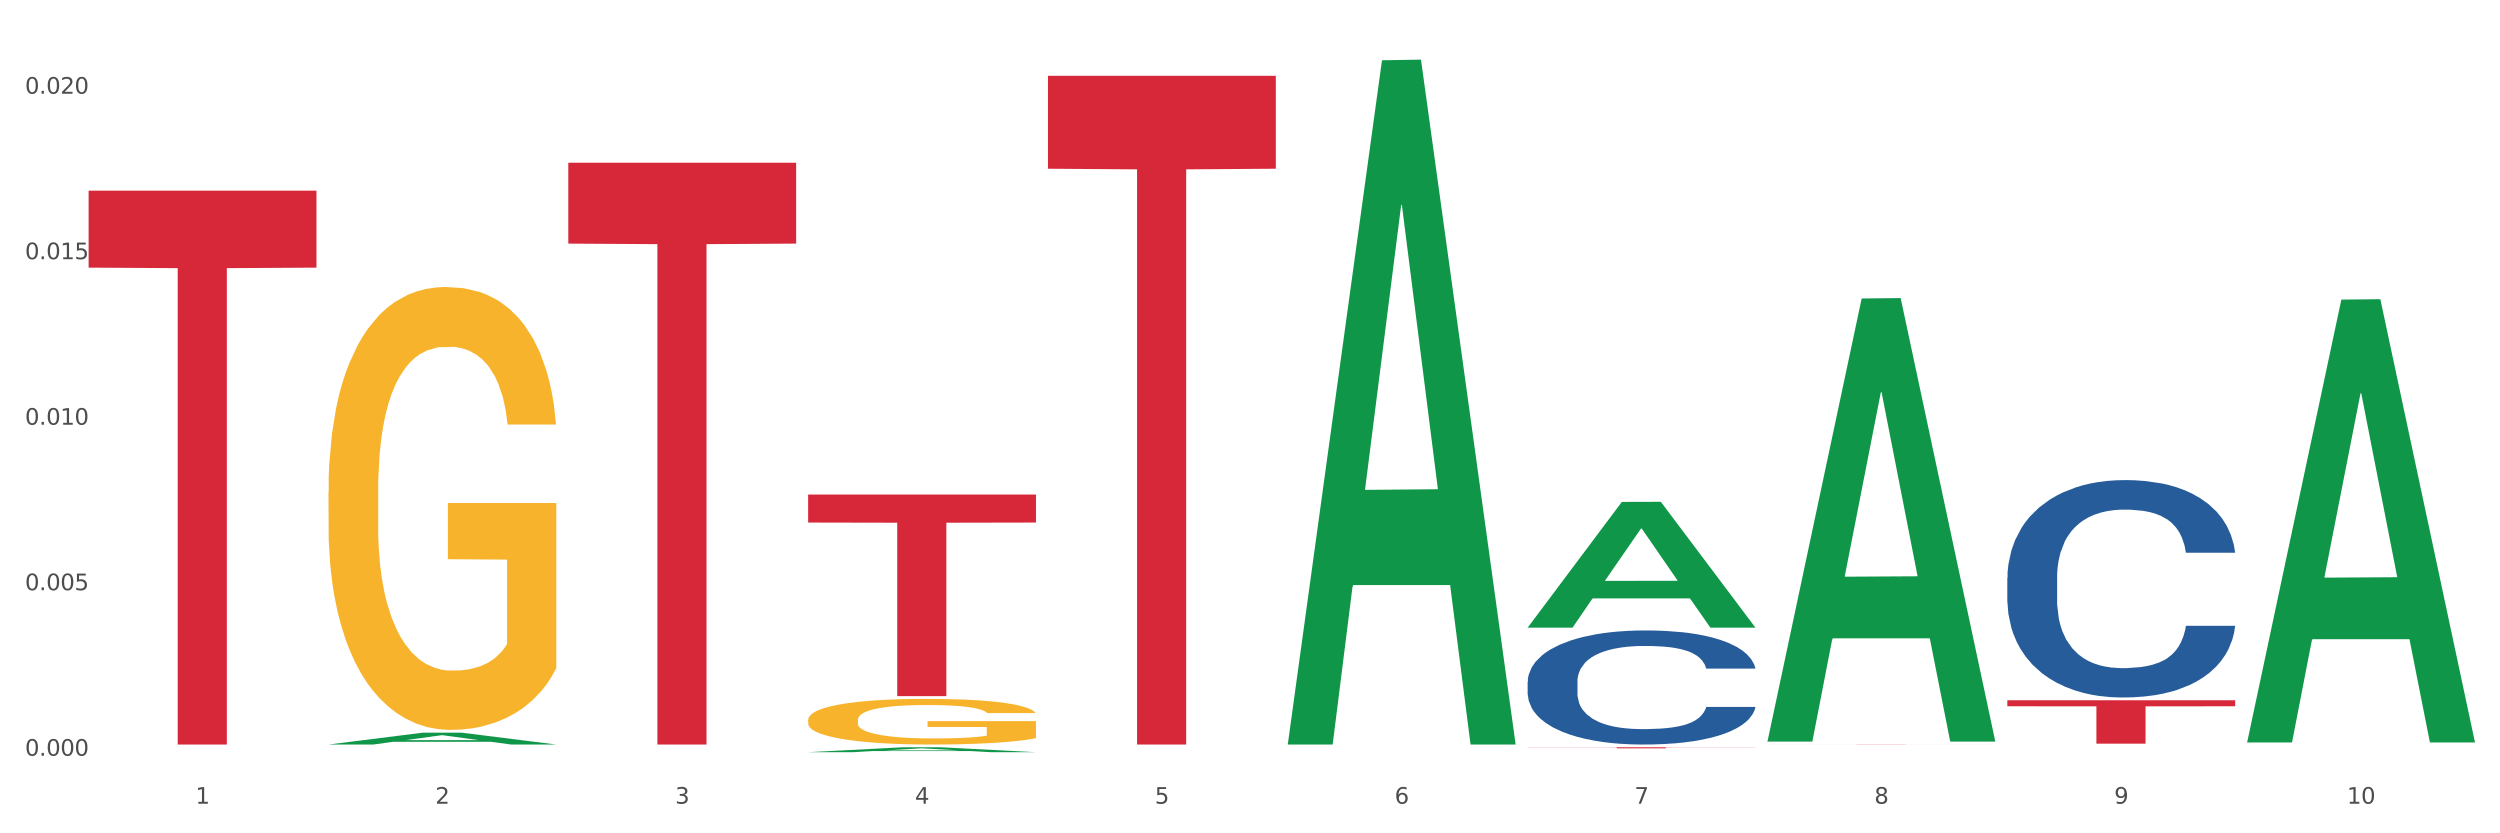
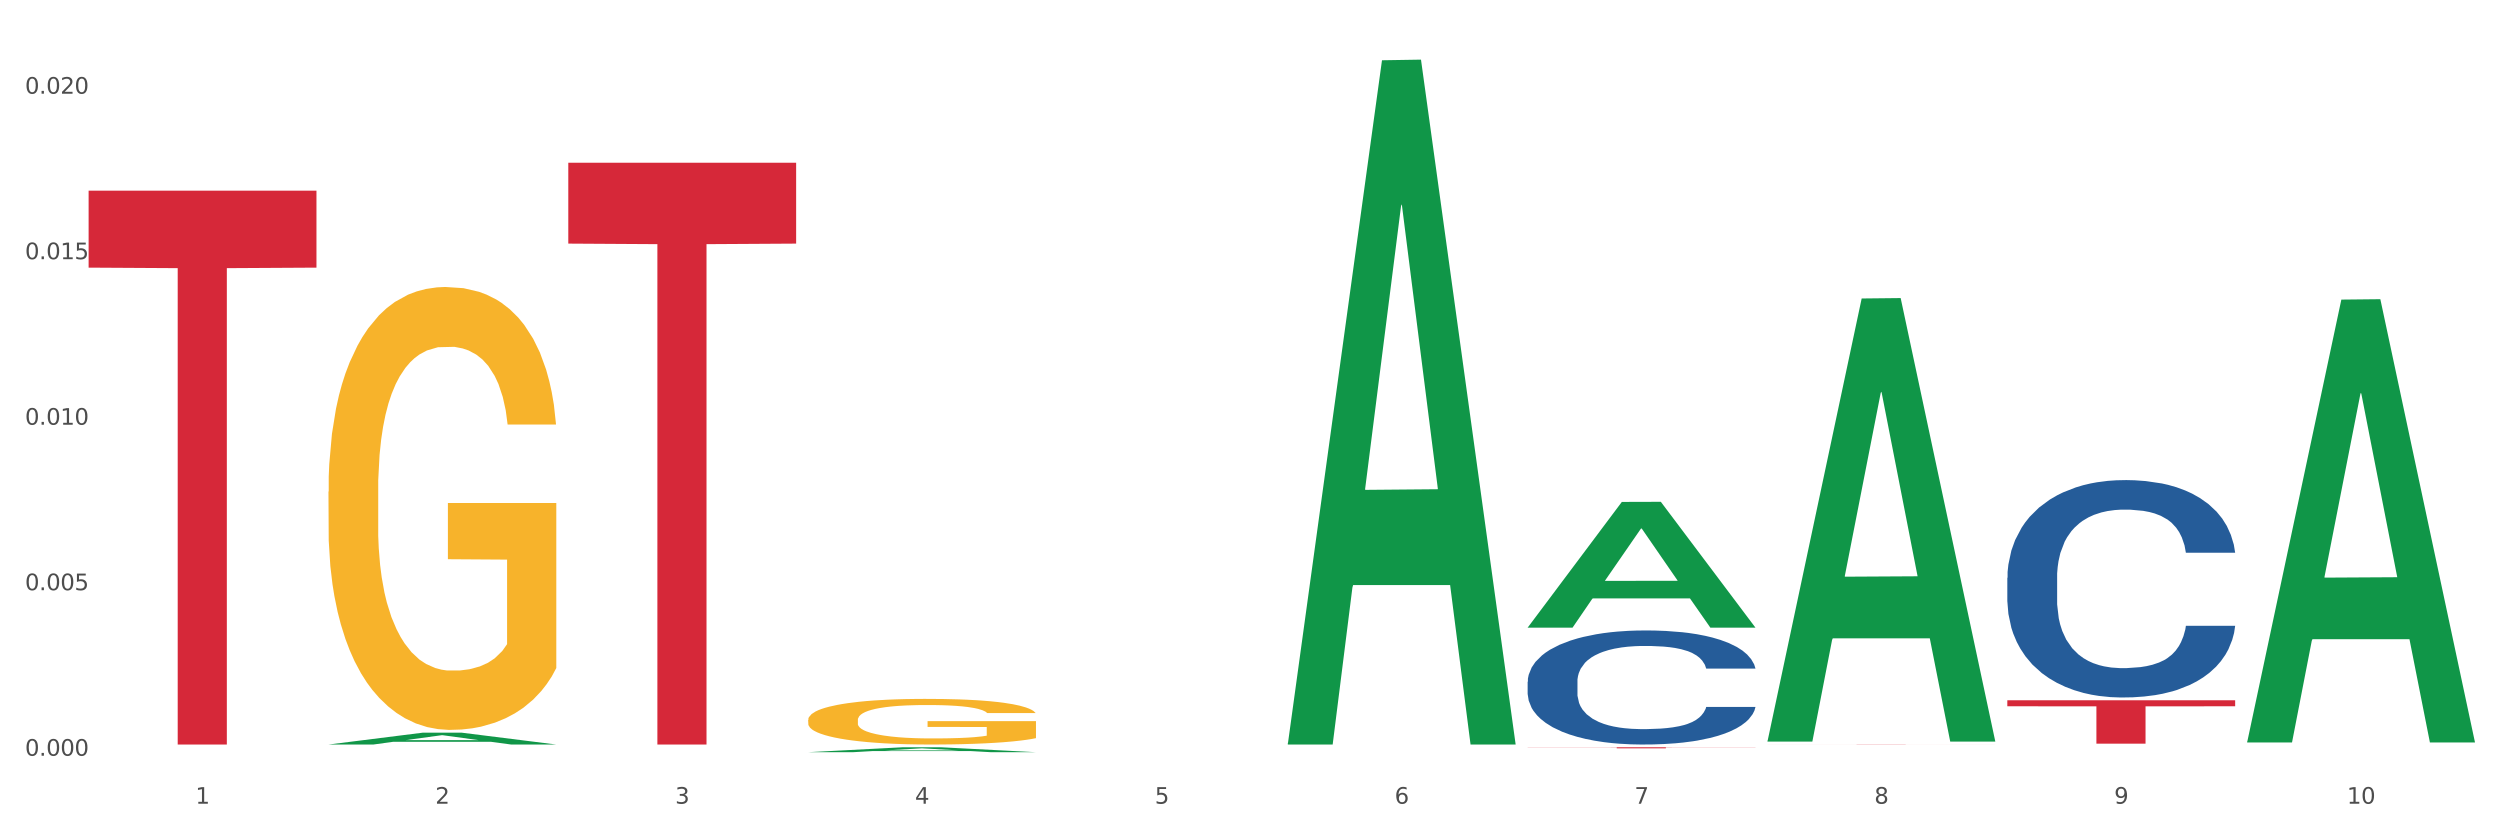
<svg xmlns="http://www.w3.org/2000/svg" xmlns:xlink="http://www.w3.org/1999/xlink" width="1080pt" height="360pt" viewBox="0 0 1080 360" version="1.1">
  <rect x="0" y="0" width="1080" height="360" fill="#333333" stroke="none" />
  <defs>
    <style type="text/css">*{stroke-linejoin: round; stroke-linecap: butt}</style>
  </defs>
  <g id="figure_1">
    <g id="patch_1">
      <path d="M 0 360  L 1080 360  L 1080 0  L 0 0  z " style="fill: #ffffff; stroke: #ffffff; stroke-linejoin: miter" />
    </g>
    <g id="axes_1">
      <g id="matplotlib.axis_1">
        <g id="xtick_1">
          <g id="text_1">
            <g style="fill: #4d4d4d" transform="translate(84.444 347.204) scale(0.096 -0.096)">
              <defs>
                <path id="DejaVuSans-31" d="M 794 531  L 1825 531  L 1825 4091  L 703 3866  L 703 4441  L 1819 4666  L 2450 4666  L 2450 531  L 3481 531  L 3481 0  L 794 0  L 794 531  z " transform="scale(0.016)" />
              </defs>
              <use xlink:href="#DejaVuSans-31" />
            </g>
          </g>
        </g>
        <g id="xtick_2">
          <g id="text_2">
            <g style="fill: #4d4d4d" transform="translate(188.053 347.204) scale(0.096 -0.096)">
              <defs>
                <path id="DejaVuSans-32" d="M 1228 531  L 3431 531  L 3431 0  L 469 0  L 469 531  Q 828 903 1448 1529  Q 2069 2156 2228 2338  Q 2531 2678 2651 2914  Q 2772 3150 2772 3378  Q 2772 3750 2511 3984  Q 2250 4219 1831 4219  Q 1534 4219 1204 4116  Q 875 4013 500 3803  L 500 4441  Q 881 4594 1212 4672  Q 1544 4750 1819 4750  Q 2544 4750 2975 4387  Q 3406 4025 3406 3419  Q 3406 3131 3298 2873  Q 3191 2616 2906 2266  Q 2828 2175 2409 1742  Q 1991 1309 1228 531  z " transform="scale(0.016)" />
              </defs>
              <use xlink:href="#DejaVuSans-32" />
            </g>
          </g>
        </g>
        <g id="xtick_3">
          <g id="text_3">
            <g style="fill: #4d4d4d" transform="translate(291.663 347.204) scale(0.096 -0.096)">
              <defs>
                <path id="DejaVuSans-33" d="M 2597 2516  Q 3050 2419 3304 2112  Q 3559 1806 3559 1356  Q 3559 666 3084 287  Q 2609 -91 1734 -91  Q 1441 -91 1130 -33  Q 819 25 488 141  L 488 750  Q 750 597 1062 519  Q 1375 441 1716 441  Q 2309 441 2620 675  Q 2931 909 2931 1356  Q 2931 1769 2642 2001  Q 2353 2234 1838 2234  L 1294 2234  L 1294 2753  L 1863 2753  Q 2328 2753 2575 2939  Q 2822 3125 2822 3475  Q 2822 3834 2567 4026  Q 2313 4219 1838 4219  Q 1578 4219 1281 4162  Q 984 4106 628 3988  L 628 4550  Q 988 4650 1302 4700  Q 1616 4750 1894 4750  Q 2613 4750 3031 4423  Q 3450 4097 3450 3541  Q 3450 3153 3228 2886  Q 3006 2619 2597 2516  z " transform="scale(0.016)" />
              </defs>
              <use xlink:href="#DejaVuSans-33" />
            </g>
          </g>
        </g>
        <g id="xtick_4">
          <g id="text_4">
            <g style="fill: #4d4d4d" transform="translate(395.273 347.204) scale(0.096 -0.096)">
              <defs>
                <path id="DejaVuSans-34" d="M 2419 4116  L 825 1625  L 2419 1625  L 2419 4116  z M 2253 4666  L 3047 4666  L 3047 1625  L 3713 1625  L 3713 1100  L 3047 1100  L 3047 0  L 2419 0  L 2419 1100  L 313 1100  L 313 1709  L 2253 4666  z " transform="scale(0.016)" />
              </defs>
              <use xlink:href="#DejaVuSans-34" />
            </g>
          </g>
        </g>
        <g id="xtick_5">
          <g id="text_5">
            <g style="fill: #4d4d4d" transform="translate(498.883 347.204) scale(0.096 -0.096)">
              <defs>
                <path id="DejaVuSans-35" d="M 691 4666  L 3169 4666  L 3169 4134  L 1269 4134  L 1269 2991  Q 1406 3038 1543 3061  Q 1681 3084 1819 3084  Q 2600 3084 3056 2656  Q 3513 2228 3513 1497  Q 3513 744 3044 326  Q 2575 -91 1722 -91  Q 1428 -91 1123 -41  Q 819 9 494 109  L 494 744  Q 775 591 1075 516  Q 1375 441 1709 441  Q 2250 441 2565 725  Q 2881 1009 2881 1497  Q 2881 1984 2565 2268  Q 2250 2553 1709 2553  Q 1456 2553 1204 2497  Q 953 2441 691 2322  L 691 4666  z " transform="scale(0.016)" />
              </defs>
              <use xlink:href="#DejaVuSans-35" />
            </g>
          </g>
        </g>
        <g id="xtick_6">
          <g id="text_6">
            <g style="fill: #4d4d4d" transform="translate(602.492 347.204) scale(0.096 -0.096)">
              <defs>
                <path id="DejaVuSans-36" d="M 2113 2584  Q 1688 2584 1439 2293  Q 1191 2003 1191 1497  Q 1191 994 1439 701  Q 1688 409 2113 409  Q 2538 409 2786 701  Q 3034 994 3034 1497  Q 3034 2003 2786 2293  Q 2538 2584 2113 2584  z M 3366 4563  L 3366 3988  Q 3128 4100 2886 4159  Q 2644 4219 2406 4219  Q 1781 4219 1451 3797  Q 1122 3375 1075 2522  Q 1259 2794 1537 2939  Q 1816 3084 2150 3084  Q 2853 3084 3261 2657  Q 3669 2231 3669 1497  Q 3669 778 3244 343  Q 2819 -91 2113 -91  Q 1303 -91 875 529  Q 447 1150 447 2328  Q 447 3434 972 4092  Q 1497 4750 2381 4750  Q 2619 4750 2861 4703  Q 3103 4656 3366 4563  z " transform="scale(0.016)" />
              </defs>
              <use xlink:href="#DejaVuSans-36" />
            </g>
          </g>
        </g>
        <g id="xtick_7">
          <g id="text_7">
            <g style="fill: #4d4d4d" transform="translate(706.102 347.204) scale(0.096 -0.096)">
              <defs>
                <path id="DejaVuSans-37" d="M 525 4666  L 3525 4666  L 3525 4397  L 1831 0  L 1172 0  L 2766 4134  L 525 4134  L 525 4666  z " transform="scale(0.016)" />
              </defs>
              <use xlink:href="#DejaVuSans-37" />
            </g>
          </g>
        </g>
        <g id="xtick_8">
          <g id="text_8">
            <g style="fill: #4d4d4d" transform="translate(809.712 347.204) scale(0.096 -0.096)">
              <defs>
                <path id="DejaVuSans-38" d="M 2034 2216  Q 1584 2216 1326 1975  Q 1069 1734 1069 1313  Q 1069 891 1326 650  Q 1584 409 2034 409  Q 2484 409 2743 651  Q 3003 894 3003 1313  Q 3003 1734 2745 1975  Q 2488 2216 2034 2216  z M 1403 2484  Q 997 2584 770 2862  Q 544 3141 544 3541  Q 544 4100 942 4425  Q 1341 4750 2034 4750  Q 2731 4750 3128 4425  Q 3525 4100 3525 3541  Q 3525 3141 3298 2862  Q 3072 2584 2669 2484  Q 3125 2378 3379 2068  Q 3634 1759 3634 1313  Q 3634 634 3220 271  Q 2806 -91 2034 -91  Q 1263 -91 848 271  Q 434 634 434 1313  Q 434 1759 690 2068  Q 947 2378 1403 2484  z M 1172 3481  Q 1172 3119 1398 2916  Q 1625 2713 2034 2713  Q 2441 2713 2670 2916  Q 2900 3119 2900 3481  Q 2900 3844 2670 4047  Q 2441 4250 2034 4250  Q 1625 4250 1398 4047  Q 1172 3844 1172 3481  z " transform="scale(0.016)" />
              </defs>
              <use xlink:href="#DejaVuSans-38" />
            </g>
          </g>
        </g>
        <g id="xtick_9">
          <g id="text_9">
            <g style="fill: #4d4d4d" transform="translate(913.322 347.204) scale(0.096 -0.096)">
              <defs>
                <path id="DejaVuSans-39" d="M 703 97  L 703 672  Q 941 559 1184 500  Q 1428 441 1663 441  Q 2288 441 2617 861  Q 2947 1281 2994 2138  Q 2813 1869 2534 1725  Q 2256 1581 1919 1581  Q 1219 1581 811 2004  Q 403 2428 403 3163  Q 403 3881 828 4315  Q 1253 4750 1959 4750  Q 2769 4750 3195 4129  Q 3622 3509 3622 2328  Q 3622 1225 3098 567  Q 2575 -91 1691 -91  Q 1453 -91 1209 -44  Q 966 3 703 97  z M 1959 2075  Q 2384 2075 2632 2365  Q 2881 2656 2881 3163  Q 2881 3666 2632 3958  Q 2384 4250 1959 4250  Q 1534 4250 1286 3958  Q 1038 3666 1038 3163  Q 1038 2656 1286 2365  Q 1534 2075 1959 2075  z " transform="scale(0.016)" />
              </defs>
              <use xlink:href="#DejaVuSans-39" />
            </g>
          </g>
        </g>
        <g id="xtick_10">
          <g id="text_10">
            <g style="fill: #4d4d4d" transform="translate(1013.877 347.204) scale(0.096 -0.096)">
              <defs>
                <path id="DejaVuSans-30" d="M 2034 4250  Q 1547 4250 1301 3770  Q 1056 3291 1056 2328  Q 1056 1369 1301 889  Q 1547 409 2034 409  Q 2525 409 2770 889  Q 3016 1369 3016 2328  Q 3016 3291 2770 3770  Q 2525 4250 2034 4250  z M 2034 4750  Q 2819 4750 3233 4129  Q 3647 3509 3647 2328  Q 3647 1150 3233 529  Q 2819 -91 2034 -91  Q 1250 -91 836 529  Q 422 1150 422 2328  Q 422 3509 836 4129  Q 1250 4750 2034 4750  z " transform="scale(0.016)" />
              </defs>
              <use xlink:href="#DejaVuSans-31" />
              <use xlink:href="#DejaVuSans-30" transform="translate(63.623 0)" />
            </g>
          </g>
        </g>
        <g id="xtick_11" />
        <g id="xtick_12" />
        <g id="xtick_13" />
        <g id="xtick_14" />
        <g id="xtick_15" />
        <g id="xtick_16" />
        <g id="xtick_17" />
        <g id="xtick_18" />
        <g id="xtick_19" />
      </g>
      <g id="matplotlib.axis_2">
        <g id="ytick_1">
          <g id="text_11">
            <g style="fill: #4d4d4d" transform="translate(10.8 326.475) scale(0.096 -0.096)">
              <defs>
                <path id="DejaVuSans-2e" d="M 684 794  L 1344 794  L 1344 0  L 684 0  L 684 794  z " transform="scale(0.016)" />
              </defs>
              <use xlink:href="#DejaVuSans-30" />
              <use xlink:href="#DejaVuSans-2e" transform="translate(63.623 0)" />
              <use xlink:href="#DejaVuSans-30" transform="translate(95.41 0)" />
              <use xlink:href="#DejaVuSans-30" transform="translate(159.033 0)" />
              <use xlink:href="#DejaVuSans-30" transform="translate(222.656 0)" />
            </g>
          </g>
        </g>
        <g id="ytick_2">
          <g id="text_12">
            <g style="fill: #4d4d4d" transform="translate(10.8 254.976) scale(0.096 -0.096)">
              <use xlink:href="#DejaVuSans-30" />
              <use xlink:href="#DejaVuSans-2e" transform="translate(63.623 0)" />
              <use xlink:href="#DejaVuSans-30" transform="translate(95.41 0)" />
              <use xlink:href="#DejaVuSans-30" transform="translate(159.033 0)" />
              <use xlink:href="#DejaVuSans-35" transform="translate(222.656 0)" />
            </g>
          </g>
        </g>
        <g id="ytick_3">
          <g id="text_13">
            <g style="fill: #4d4d4d" transform="translate(10.8 183.477) scale(0.096 -0.096)">
              <use xlink:href="#DejaVuSans-30" />
              <use xlink:href="#DejaVuSans-2e" transform="translate(63.623 0)" />
              <use xlink:href="#DejaVuSans-30" transform="translate(95.41 0)" />
              <use xlink:href="#DejaVuSans-31" transform="translate(159.033 0)" />
              <use xlink:href="#DejaVuSans-30" transform="translate(222.656 0)" />
            </g>
          </g>
        </g>
        <g id="ytick_4">
          <g id="text_14">
            <g style="fill: #4d4d4d" transform="translate(10.8 111.979) scale(0.096 -0.096)">
              <use xlink:href="#DejaVuSans-30" />
              <use xlink:href="#DejaVuSans-2e" transform="translate(63.623 0)" />
              <use xlink:href="#DejaVuSans-30" transform="translate(95.41 0)" />
              <use xlink:href="#DejaVuSans-31" transform="translate(159.033 0)" />
              <use xlink:href="#DejaVuSans-35" transform="translate(222.656 0)" />
            </g>
          </g>
        </g>
        <g id="ytick_5">
          <g id="text_15">
            <g style="fill: #4d4d4d" transform="translate(10.8 40.48) scale(0.096 -0.096)">
              <use xlink:href="#DejaVuSans-30" />
              <use xlink:href="#DejaVuSans-2e" transform="translate(63.623 0)" />
              <use xlink:href="#DejaVuSans-30" transform="translate(95.41 0)" />
              <use xlink:href="#DejaVuSans-32" transform="translate(159.033 0)" />
              <use xlink:href="#DejaVuSans-30" transform="translate(222.656 0)" />
            </g>
          </g>
        </g>
        <g id="ytick_6" />
        <g id="ytick_7" />
        <g id="ytick_8" />
        <g id="ytick_9" />
      </g>
      <g id="PolyCollection_1">
        <path d="M 141.893 321.629  L 141.994 321.625  L 182.584 316.519  L 199.428 316.514  L 240.322 321.639  L 220.839 321.639  L 212.011 320.446  L 170.102 320.446  L 169.798 320.465  L 161.274 321.639  L 141.893 321.639  L 141.893 321.629  L 175.379 319.733  L 206.734 319.729  L 191.209 317.606  L 191.006 317.597  L 190.803 317.611  L 175.278 319.729  L 175.379 319.733  L 141.893 321.629  z " clip-path="url(#p5d7f9d6136)" style="fill: #109648" />
        <path d="M 141.893 212.394  L 142.009 212.22  L 142.009 205.928  L 142.241 200.511  L 143.403 187.404  L 145.147 176.569  L 146.425 170.802  L 147.703 166.084  L 149.214 161.366  L 151.073 156.472  L 154.443 149.307  L 156.535 145.638  L 159.092 141.793  L 163.74 136.201  L 167.11 133.055  L 170.596 130.434  L 176.291 127.288  L 180.009 125.89  L 183.961 124.842  L 188.725 124.143  L 192.328 123.968  L 200.23 124.492  L 206.97 126.065  L 210.224 127.288  L 214.407 129.385  L 216.615 130.783  L 220.218 133.579  L 223.937 137.249  L 226.493 140.395  L 230.328 146.337  L 233.233 152.278  L 235.906 159.618  L 237.301 164.686  L 238.346 169.404  L 239.276 174.822  L 240.206 183.385  L 219.288 183.385  L 218.475 177.268  L 217.196 171.502  L 215.337 165.909  L 213.71 162.414  L 210.921 158.045  L 208.364 155.249  L 205.692 153.152  L 202.438 151.405  L 199.881 150.531  L 196.279 149.832  L 189.19 150.006  L 184.425 151.405  L 181.171 153.152  L 179.08 154.725  L 177.22 156.472  L 175.129 158.919  L 172.688 162.589  L 170.945 165.909  L 169.202 170.103  L 167.807 174.298  L 166.529 179.191  L 165.483 184.433  L 164.67 189.851  L 163.973 196.492  L 163.391 207.501  L 163.391 231.443  L 163.624 236.86  L 164.205 244.025  L 164.902 249.443  L 166.064 255.909  L 167.11 260.278  L 169.086 266.569  L 171.294 271.812  L 173.037 275.132  L 174.78 277.928  L 177.801 281.773  L 181.171 284.918  L 184.077 286.841  L 188.028 288.588  L 190.701 289.287  L 193.025 289.637  L 198.719 289.637  L 202.786 289.112  L 207.319 287.889  L 210.805 286.316  L 213.71 284.394  L 216.964 281.248  L 219.056 278.278  L 219.056 241.753  L 193.49 241.579  L 193.49 217.288  L 240.322 217.288  L 240.322 288.588  L 238.346 292.258  L 236.138 295.578  L 233.814 298.549  L 230.328 302.219  L 226.144 305.714  L 222.426 308.161  L 218.475 310.258  L 213.826 312.18  L 207.783 313.928  L 204.065 314.627  L 199.416 315.151  L 193.955 315.326  L 189.19 314.976  L 184.542 314.103  L 179.661 312.53  L 174.896 310.258  L 171.294 307.986  L 167.691 305.19  L 163.856 301.52  L 160.835 298.025  L 158.511 294.879  L 155.954 290.86  L 153.165 285.617  L 151.073 280.899  L 149.214 276.006  L 147.238 269.714  L 145.844 264.297  L 144.449 257.482  L 143.636 252.414  L 142.706 244.55  L 142.009 233.54  L 141.893 212.394  z " clip-path="url(#p5d7f9d6136)" style="fill: #f7b32b" />
        <path d="M 349.112 311.033  L 349.228 311.015  L 349.228 310.367  L 349.461 309.808  L 350.623 308.458  L 352.366 307.342  L 353.644 306.747  L 354.923 306.261  L 356.433 305.775  L 358.293 305.271  L 361.663 304.532  L 363.755 304.154  L 366.311 303.758  L 370.96 303.182  L 374.33 302.858  L 377.816 302.588  L 383.51 302.264  L 387.229 302.119  L 391.18 302.011  L 395.945 301.939  L 399.547 301.921  L 407.449 301.975  L 414.189 302.137  L 417.443 302.264  L 421.627 302.48  L 423.835 302.624  L 427.437 302.912  L 431.156 303.29  L 433.713 303.614  L 437.548 304.226  L 440.453 304.839  L 443.126 305.595  L 444.52 306.117  L 445.566 306.603  L 446.496 307.161  L 447.425 308.044  L 426.508 308.044  L 425.694 307.414  L 424.416 306.819  L 422.557 306.243  L 420.93 305.883  L 418.141 305.433  L 415.584 305.145  L 412.911 304.929  L 409.657 304.749  L 407.101 304.658  L 403.498 304.586  L 396.409 304.604  L 391.645 304.749  L 388.391 304.929  L 386.299 305.091  L 384.44 305.271  L 382.348 305.523  L 379.908 305.901  L 378.165 306.243  L 376.421 306.675  L 375.027 307.107  L 373.749 307.612  L 372.703 308.152  L 371.889 308.71  L 371.192 309.394  L 370.611 310.529  L 370.611 312.996  L 370.843 313.554  L 371.424 314.292  L 372.122 314.85  L 373.284 315.517  L 374.33 315.967  L 376.305 316.615  L 378.513 317.155  L 380.256 317.497  L 381.999 317.786  L 385.021 318.182  L 388.391 318.506  L 391.296 318.704  L 395.247 318.884  L 397.92 318.956  L 400.244 318.992  L 405.939 318.992  L 410.006 318.938  L 414.538 318.812  L 418.024 318.65  L 420.93 318.452  L 424.183 318.128  L 426.275 317.822  L 426.275 314.058  L 400.709 314.04  L 400.709 311.537  L 447.542 311.537  L 447.542 318.884  L 445.566 319.262  L 443.358 319.604  L 441.034 319.91  L 437.548 320.289  L 433.364 320.649  L 429.645 320.901  L 425.694 321.117  L 421.046 321.315  L 415.003 321.495  L 411.284 321.567  L 406.636 321.621  L 401.174 321.639  L 396.409 321.603  L 391.761 321.513  L 386.88 321.351  L 382.116 321.117  L 378.513 320.883  L 374.911 320.595  L 371.076 320.217  L 368.054 319.856  L 365.73 319.532  L 363.174 319.118  L 360.385 318.578  L 358.293 318.092  L 356.433 317.588  L 354.458 316.939  L 353.063 316.381  L 351.669 315.679  L 350.855 315.157  L 349.926 314.346  L 349.228 313.212  L 349.112 311.033  z " clip-path="url(#p5d7f9d6136)" style="fill: #f7b32b" />
        <path d="M 867.161 249.598  L 867.277 249.512  L 867.277 247.11  L 867.626 243.851  L 868.906 237.846  L 870.535 233.3  L 873.327 227.982  L 874.84 225.752  L 876.818 223.264  L 880.89 219.233  L 885.544 215.802  L 888.801 213.914  L 891.245 212.714  L 896.713 210.569  L 899.854 209.626  L 903.112 208.854  L 905.904 208.339  L 910.558 207.738  L 914.281 207.481  L 918.586 207.395  L 922.193 207.481  L 926.963 207.824  L 933.944 208.854  L 936.62 209.454  L 940.227 210.483  L 943.95 211.856  L 946.975 213.228  L 950.465 215.201  L 954.072 217.774  L 957.562 221.034  L 960.006 224.036  L 961.984 227.21  L 963.729 231.07  L 965.009 235.273  L 965.59 238.79  L 944.299 238.79  L 943.717 235.616  L 942.554 232.185  L 941.39 229.869  L 940.11 227.982  L 938.132 225.838  L 936.387 224.465  L 933.479 222.835  L 930.803 221.806  L 928.592 221.206  L 925.916 220.691  L 920.215 220.176  L 916.143 220.176  L 913.583 220.348  L 910.442 220.777  L 907.766 221.377  L 904.625 222.406  L 902.181 223.522  L 899.738 224.98  L 898.342 226.009  L 896.248 227.896  L 894.851 229.44  L 892.99 232.099  L 891.943 233.986  L 890.081 238.876  L 889.267 242.478  L 888.918 244.966  L 888.685 247.711  L 888.685 261.092  L 889.383 267.097  L 889.965 269.67  L 890.896 272.587  L 892.641 276.361  L 895.201 280.049  L 897.877 282.708  L 900.087 284.338  L 902.181 285.539  L 904.276 286.483  L 906.835 287.34  L 908.929 287.855  L 912.071 288.37  L 915.794 288.627  L 918.703 288.627  L 924.636 288.198  L 927.312 287.769  L 929.872 287.169  L 932.664 286.225  L 934.875 285.196  L 936.155 284.424  L 938.249 282.794  L 939.878 281.079  L 941.274 279.106  L 942.205 277.39  L 943.252 274.817  L 944.066 271.9  L 944.299 270.356  L 965.59 270.356  L 965.125 273.444  L 964.31 276.447  L 962.682 280.478  L 961.402 282.794  L 959.424 285.625  L 957.33 288.027  L 954.421 290.686  L 951.745 292.659  L 948.953 294.374  L 945.928 295.918  L 940.459 298.063  L 938.481 298.663  L 934.293 299.692  L 931.035 300.293  L 926.265 300.893  L 921.379 301.236  L 916.259 301.322  L 911.722 301.151  L 906.719 300.636  L 903.577 300.121  L 900.087 299.349  L 896.015 298.148  L 892.176 296.69  L 888.569 294.975  L 885.195 293.002  L 882.053 290.771  L 877.981 287.083  L 874.956 283.48  L 872.746 280.135  L 871.233 277.304  L 869.721 273.702  L 868.906 271.214  L 867.626 265.21  L 867.161 259.634  L 867.161 249.598  z " clip-path="url(#p5d7f9d6136)" style="fill: #255c99" />
        <path d="M 659.941 294.497  L 660.058 294.452  L 660.058 293.192  L 660.407 291.482  L 661.687 288.331  L 663.316 285.945  L 666.108 283.155  L 667.62 281.984  L 669.598 280.679  L 673.67 278.564  L 678.324 276.763  L 681.582 275.773  L 684.025 275.143  L 689.494 274.017  L 692.635 273.522  L 695.893 273.117  L 698.685 272.847  L 703.339 272.532  L 707.062 272.397  L 711.367 272.352  L 714.973 272.397  L 719.744 272.577  L 726.724 273.117  L 729.4 273.432  L 733.007 273.972  L 736.73 274.693  L 739.755 275.413  L 743.246 276.448  L 746.852 277.798  L 750.343 279.509  L 752.786 281.084  L 754.764 282.75  L 756.509 284.775  L 757.789 286.981  L 758.371 288.826  L 737.079 288.826  L 736.498 287.161  L 735.334 285.36  L 734.171 284.145  L 732.891 283.155  L 730.913 282.029  L 729.168 281.309  L 726.259 280.454  L 723.583 279.914  L 721.373 279.599  L 718.697 279.329  L 712.996 279.059  L 708.923 279.059  L 706.364 279.149  L 703.222 279.374  L 700.546 279.689  L 697.405 280.229  L 694.962 280.814  L 692.519 281.579  L 691.122 282.119  L 689.028 283.11  L 687.632 283.92  L 685.77 285.315  L 684.723 286.305  L 682.862 288.871  L 682.047 290.762  L 681.698 292.067  L 681.466 293.507  L 681.466 300.529  L 682.164 303.68  L 682.745 305.03  L 683.676 306.56  L 685.421 308.541  L 687.981 310.476  L 690.657 311.872  L 692.868 312.727  L 694.962 313.357  L 697.056 313.852  L 699.616 314.302  L 701.71 314.572  L 704.851 314.842  L 708.574 314.977  L 711.483 314.977  L 717.417 314.752  L 720.093 314.527  L 722.652 314.212  L 725.445 313.717  L 727.655 313.177  L 728.935 312.772  L 731.029 311.917  L 732.658 311.017  L 734.054 309.981  L 734.985 309.081  L 736.032 307.731  L 736.847 306.2  L 737.079 305.39  L 758.371 305.39  L 757.905 307.011  L 757.091 308.586  L 755.462 310.701  L 754.182 311.917  L 752.204 313.402  L 750.11 314.662  L 747.201 316.058  L 744.526 317.093  L 741.733 317.993  L 738.708 318.803  L 733.24 319.929  L 731.262 320.244  L 727.074 320.784  L 723.816 321.099  L 719.046 321.414  L 714.159 321.594  L 709.04 321.639  L 704.502 321.549  L 699.499 321.279  L 696.358 321.009  L 692.868 320.604  L 688.795 319.974  L 684.956 319.209  L 681.349 318.308  L 677.975 317.273  L 674.834 316.103  L 670.762 314.167  L 667.737 312.277  L 665.526 310.521  L 664.014 309.036  L 662.501 307.146  L 661.687 305.84  L 660.407 302.689  L 659.941 299.764  L 659.941 294.497  z " clip-path="url(#p5d7f9d6136)" style="fill: #255c99" />
-         <path d="M 349.112 213.635  L 447.542 213.635  L 447.542 225.739  L 408.823 225.82  L 408.823 300.733  L 387.598 300.733  L 387.598 225.82  L 349.112 225.739  L 349.112 213.717  L 349.112 213.635  z " clip-path="url(#p5d7f9d6136)" style="fill: #d62839" />
-         <path d="M 452.722 32.742  L 551.151 32.742  L 551.151 72.889  L 512.433 73.161  L 512.433 321.639  L 491.207 321.639  L 491.207 73.161  L 452.722 72.889  L 452.722 33.014  L 452.722 32.742  z " clip-path="url(#p5d7f9d6136)" style="fill: #d62839" />
        <path d="M 659.941 322.827  L 758.371 322.827  L 758.371 322.89  L 719.652 322.891  L 719.652 323.279  L 698.427 323.279  L 698.427 322.891  L 659.941 322.89  L 659.941 322.828  L 659.941 322.827  z " clip-path="url(#p5d7f9d6136)" style="fill: #d62839" />
        <path d="M 763.551 321.567  L 861.981 321.567  L 861.981 321.577  L 823.262 321.577  L 823.262 321.639  L 802.037 321.639  L 802.037 321.577  L 763.551 321.577  L 763.551 321.567  L 763.551 321.567  z " clip-path="url(#p5d7f9d6136)" style="fill: #d62839" />
        <path d="M 867.161 302.51  L 965.59 302.51  L 965.59 305.115  L 926.872 305.133  L 926.872 321.257  L 905.646 321.257  L 905.646 305.133  L 867.161 305.115  L 867.161 302.528  L 867.161 302.51  z " clip-path="url(#p5d7f9d6136)" style="fill: #d62839" />
        <path d="M 245.502 70.313  L 343.932 70.313  L 343.932 105.239  L 305.213 105.475  L 305.213 321.639  L 283.988 321.639  L 283.988 105.475  L 245.502 105.239  L 245.502 70.549  L 245.502 70.313  z " clip-path="url(#p5d7f9d6136)" style="fill: #d62839" />
        <path d="M 38.283 82.367  L 136.712 82.367  L 136.712 115.618  L 97.994 115.843  L 97.994 321.639  L 76.768 321.639  L 76.768 115.843  L 38.283 115.618  L 38.283 82.592  L 38.283 82.367  z " clip-path="url(#p5d7f9d6136)" style="fill: #d62839" />
        <path d="M 349.112 324.946  L 349.214 324.944  L 389.803 322.829  L 406.648 322.827  L 447.542 324.95  L 428.059 324.95  L 419.23 324.455  L 377.322 324.455  L 377.017 324.463  L 368.494 324.95  L 349.112 324.95  L 349.112 324.946  L 382.598 324.16  L 413.954 324.158  L 398.428 323.28  L 398.225 323.276  L 398.022 323.282  L 382.497 324.158  L 382.598 324.16  L 349.112 324.946  z " clip-path="url(#p5d7f9d6136)" style="fill: #109648" />
        <path d="M 556.332 321.083  L 556.433 320.806  L 597.023 26.037  L 613.867 25.759  L 654.761 321.639  L 635.278 321.639  L 626.45 252.739  L 584.541 252.739  L 584.237 253.851  L 575.713 321.639  L 556.332 321.639  L 556.332 321.083  L 589.818 211.622  L 621.173 211.344  L 605.648 88.825  L 605.445 88.269  L 605.242 89.103  L 589.717 211.344  L 589.818 211.622  L 556.332 321.083  z " clip-path="url(#p5d7f9d6136)" style="fill: #109648" />
        <path d="M 659.941 271.062  L 660.043 271.011  L 700.632 216.83  L 717.477 216.779  L 758.371 271.164  L 738.888 271.164  L 730.06 258.5  L 688.151 258.5  L 687.847 258.704  L 679.323 271.164  L 659.941 271.164  L 659.941 271.062  L 693.428 250.942  L 724.783 250.891  L 709.258 228.371  L 709.055 228.269  L 708.852 228.422  L 693.326 250.891  L 693.428 250.942  L 659.941 271.062  z " clip-path="url(#p5d7f9d6136)" style="fill: #109648" />
        <path d="M 763.551 320.019  L 763.653 319.839  L 804.242 128.944  L 821.087 128.764  L 861.981 320.379  L 842.498 320.379  L 833.669 275.759  L 791.761 275.759  L 791.456 276.478  L 782.933 320.379  L 763.551 320.379  L 763.551 320.019  L 797.037 249.131  L 828.393 248.951  L 812.867 169.606  L 812.664 169.246  L 812.461 169.786  L 796.936 248.951  L 797.037 249.131  L 763.551 320.019  z " clip-path="url(#p5d7f9d6136)" style="fill: #109648" />
        <path d="M 970.771 320.377  L 970.872 320.197  L 1011.462 129.427  L 1028.306 129.247  L 1069.2 320.736  L 1049.717 320.736  L 1040.889 276.145  L 998.98 276.145  L 998.676 276.865  L 990.152 320.736  L 970.771 320.736  L 970.771 320.377  L 1004.257 249.535  L 1035.612 249.355  L 1020.087 170.062  L 1019.884 169.702  L 1019.681 170.242  L 1004.156 249.355  L 1004.257 249.535  L 970.771 320.377  z " clip-path="url(#p5d7f9d6136)" style="fill: #109648" />
      </g>
    </g>
  </g>
  <defs>
    <clipPath id="p5d7f9d6136">
      <rect x="38.283" y="10.8" width="1030.917" height="329.109" />
    </clipPath>
  </defs>
</svg>